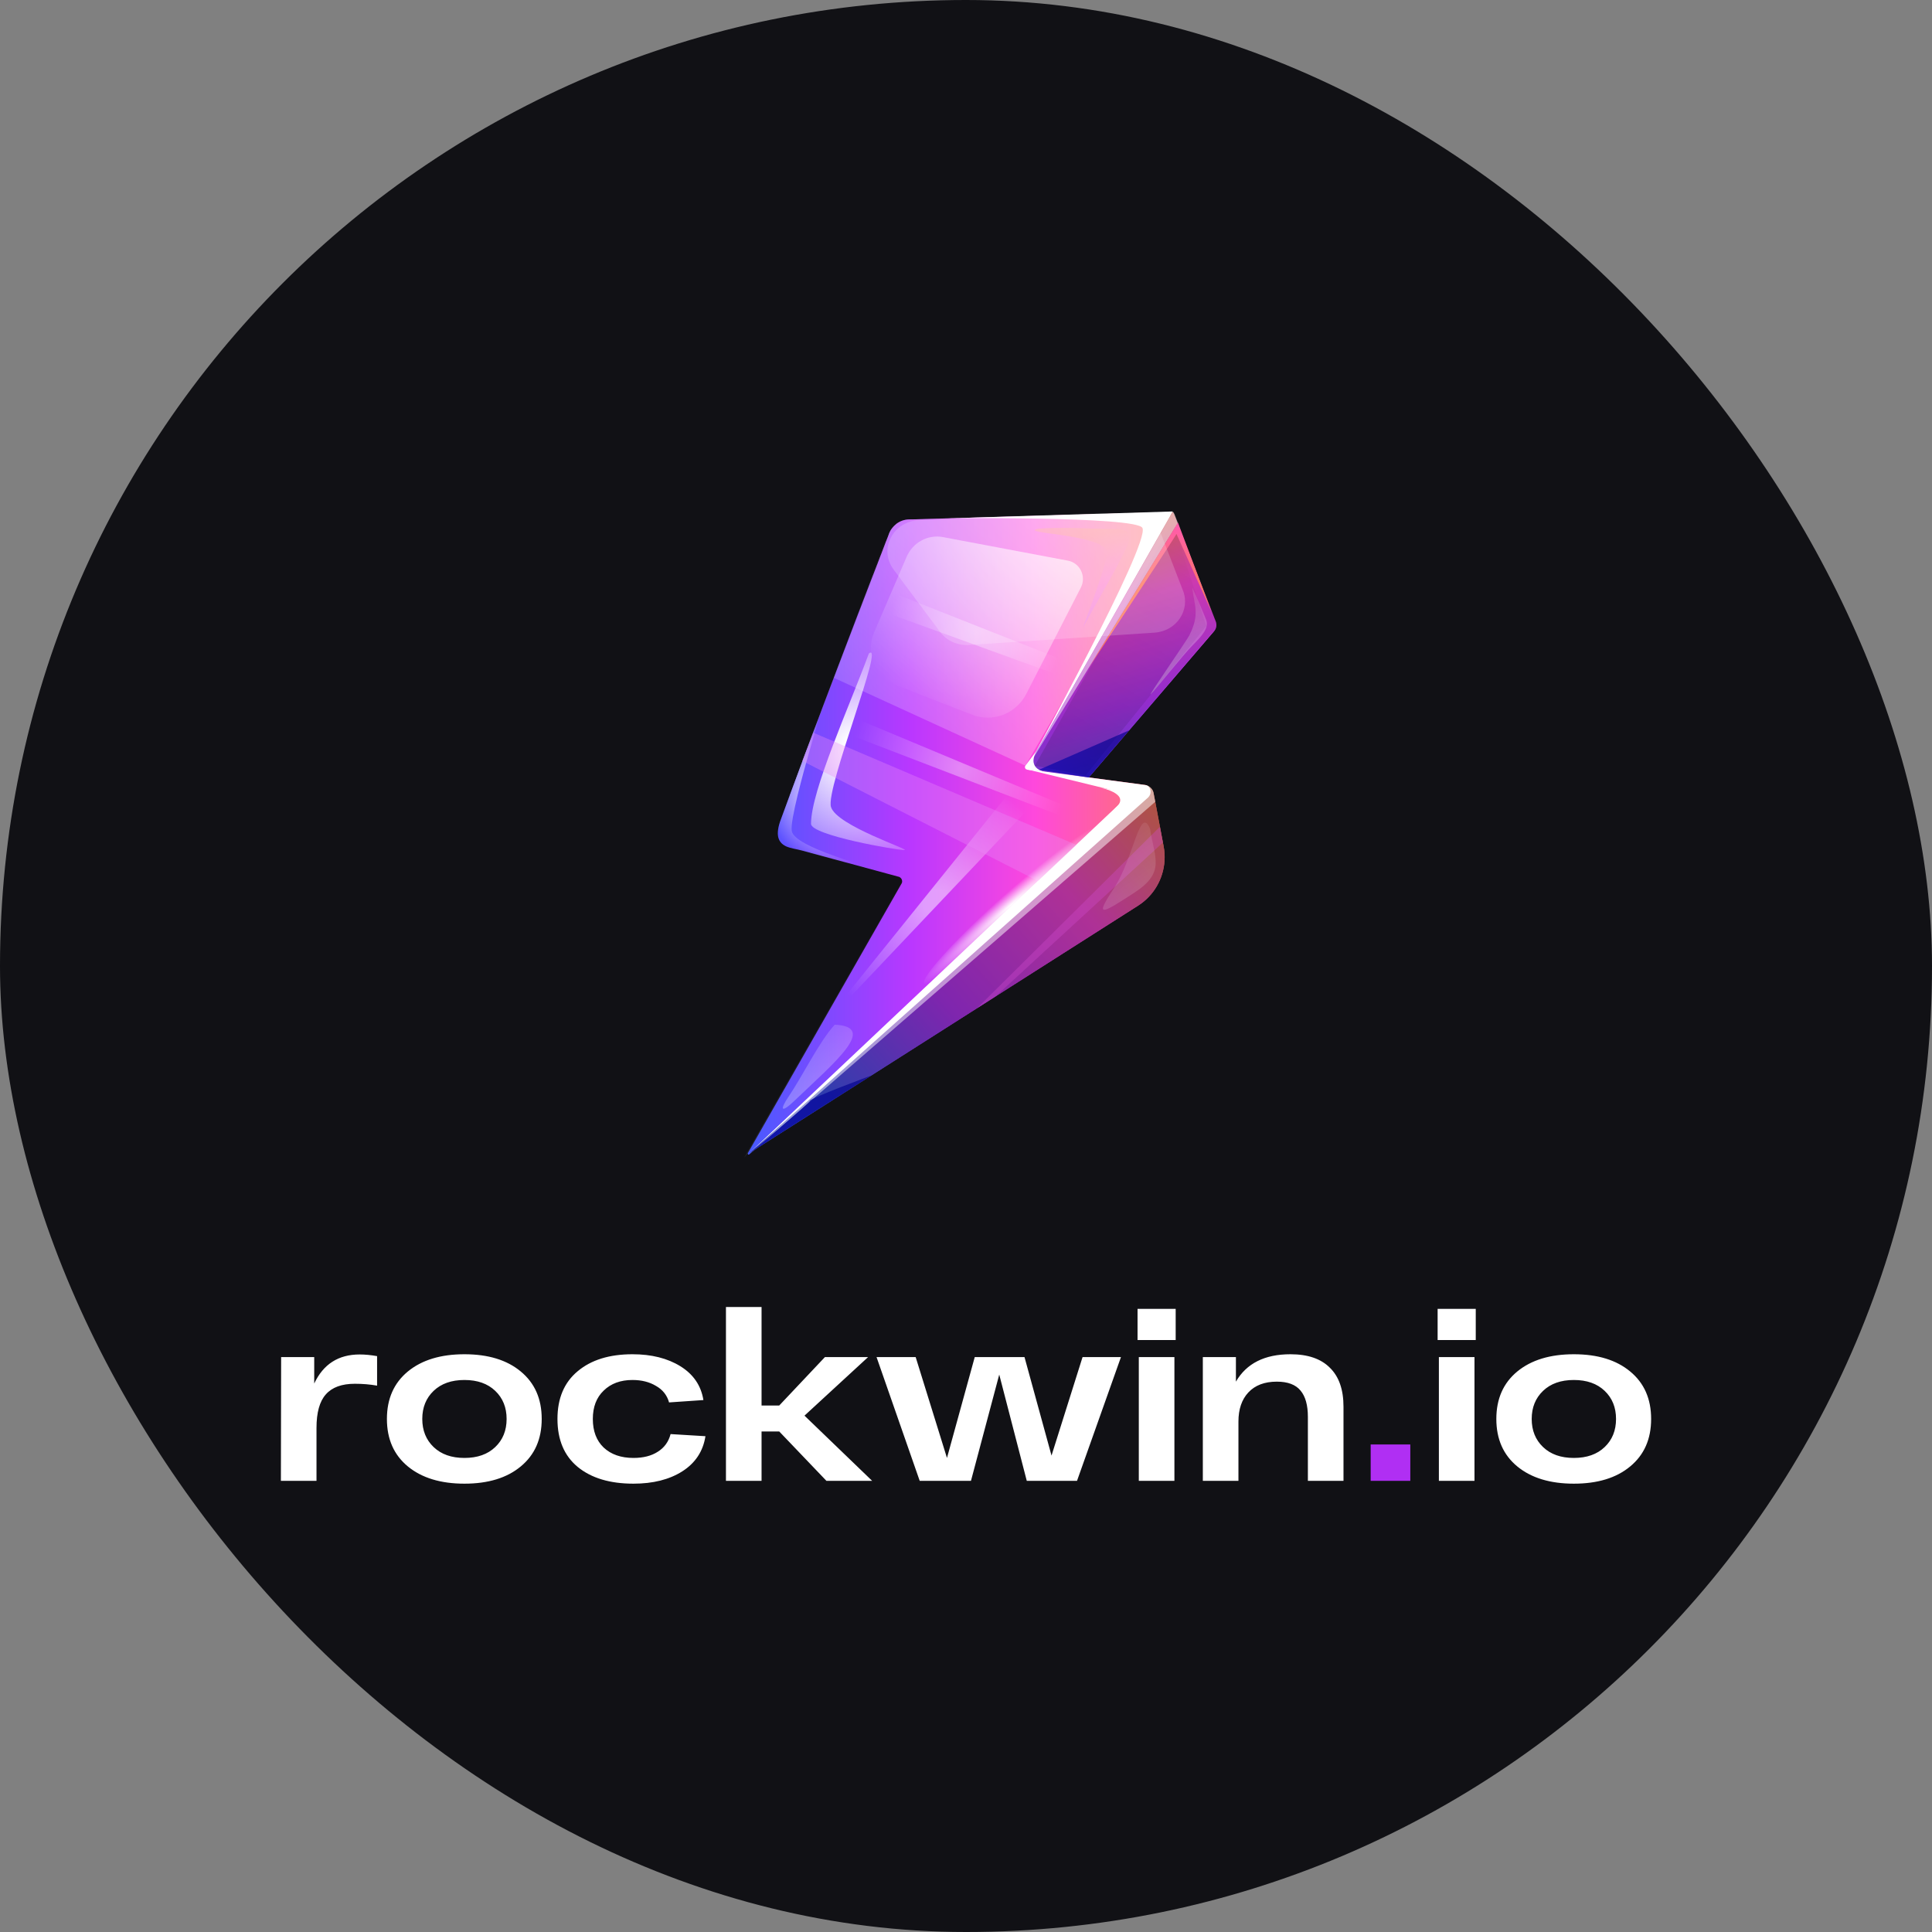
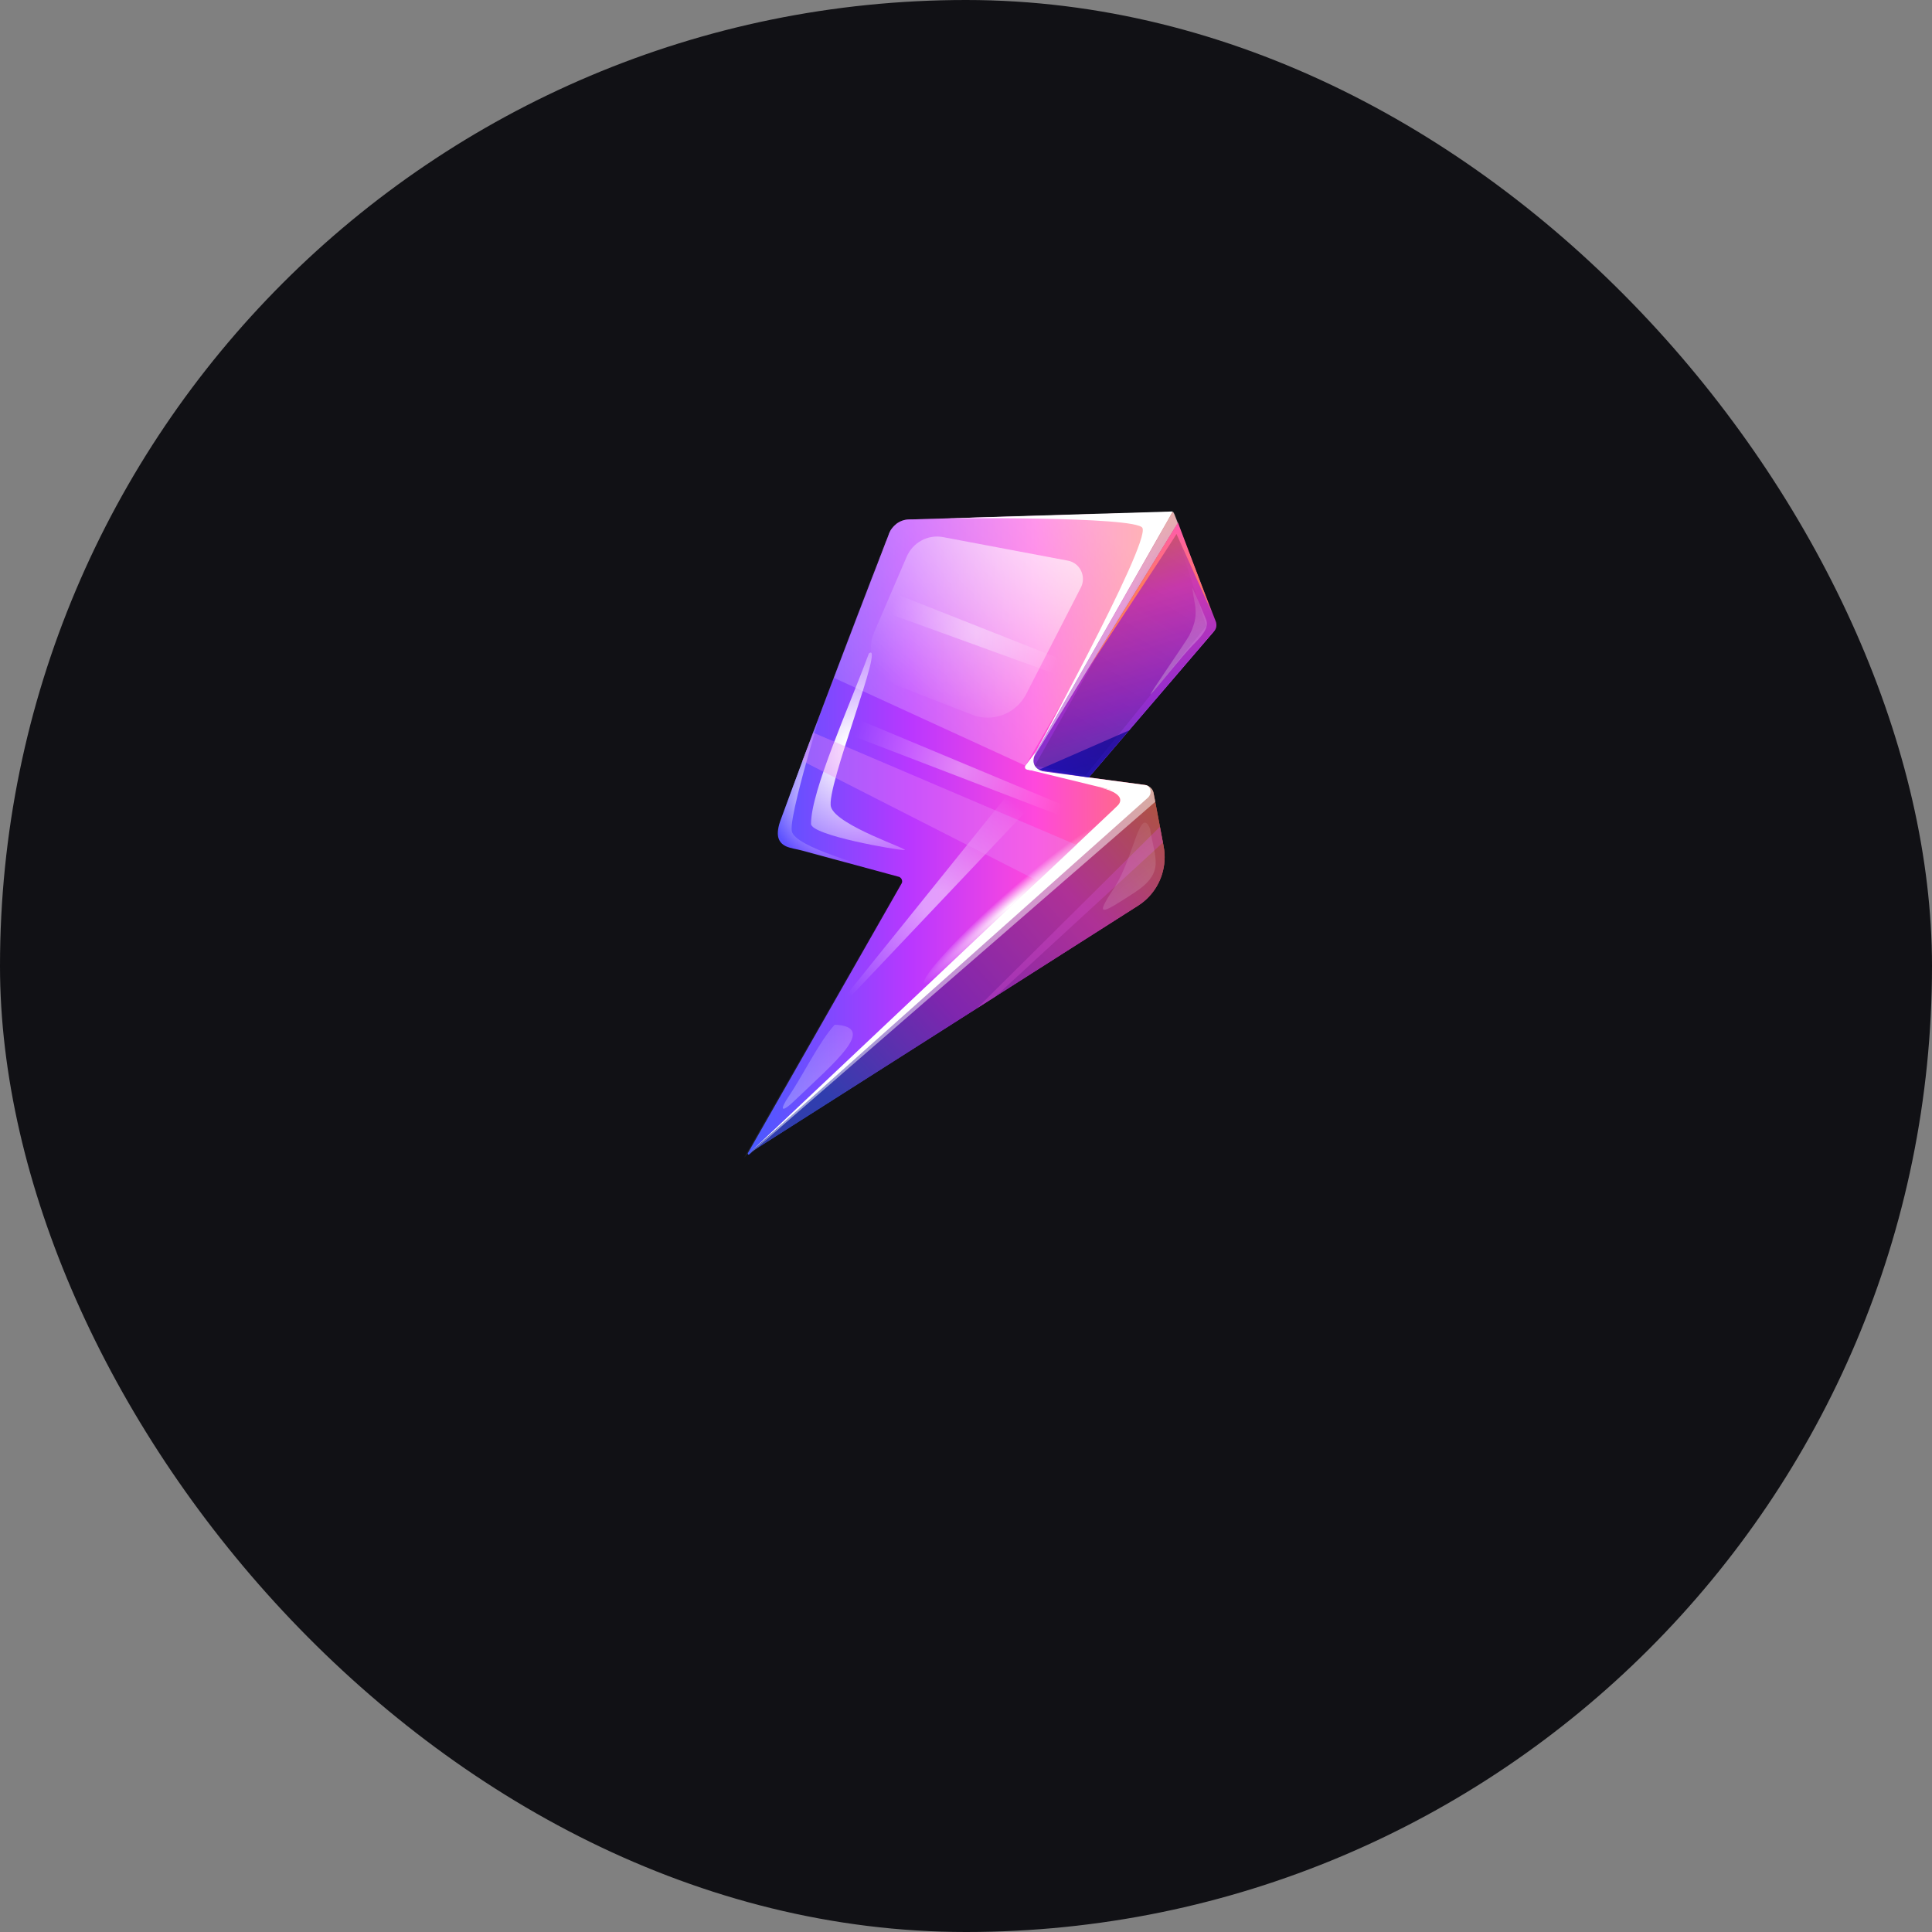
<svg xmlns="http://www.w3.org/2000/svg" width="72" height="72" viewBox="0 0 72 72" fill="none">
  <rect x="0" y="0" width="72" height="72" fill="#808080" stroke="none" />
  <g clip-path="url(#clip0_1299_214842)">
    <rect width="72" height="72" fill="#111115" />
    <g clip-path="url(#clip1_1299_214842)">
      <path d="M27.727 43.154L27.869 42.987L37.429 31.555L37.878 31.022L36.516 30.723L33.683 30.096L34.384 28.613L34.695 27.951L35.113 27.068L36.317 24.526L36.57 23.993L33.526 19.681L33.479 19.614L33.418 19.525C33.41 19.533 33.399 19.541 33.391 19.548C33.387 19.552 33.38 19.556 33.376 19.564C33.368 19.568 33.364 19.576 33.357 19.579C33.349 19.587 33.341 19.595 33.334 19.603C33.322 19.614 33.315 19.622 33.303 19.634C33.295 19.642 33.288 19.649 33.28 19.661C33.276 19.665 33.272 19.669 33.269 19.673C33.261 19.681 33.253 19.692 33.249 19.7C33.238 19.712 33.23 19.727 33.219 19.739C33.211 19.755 33.2 19.766 33.192 19.782V19.786C33.184 19.801 33.176 19.817 33.169 19.832C33.169 19.832 33.169 19.836 33.165 19.836C33.157 19.852 33.15 19.871 33.142 19.891C33.138 19.898 33.138 19.906 33.134 19.914C33.127 19.93 33.111 19.969 33.092 20.027C33.031 20.12 32.981 20.218 32.943 20.327C32.943 20.327 32.943 20.327 32.943 20.331L30.695 26.274L29.419 29.652C29.43 29.652 29.438 29.648 29.449 29.648C29.327 29.983 29.208 30.302 29.096 30.606C29.089 30.625 29.081 30.645 29.077 30.664C29.058 30.723 29.043 30.781 29.031 30.835C29.008 30.952 28.997 31.061 29.012 31.162C29.035 31.31 29.112 31.439 29.258 31.52H29.261L33.426 32.649L33.69 32.719L33.633 32.821L27.727 43.154Z" fill="url(#paint0_linear_1299_214842)" />
      <path fill-rule="evenodd" clip-rule="evenodd" d="M29.423 29.668C29.434 29.668 29.419 29.648 29.431 29.645C29.53 29.633 29.634 29.617 29.733 29.602C31.137 29.395 32.598 28.956 34.036 28.274C34.254 28.173 34.469 28.064 34.688 27.948C34.722 27.928 34.757 27.913 34.791 27.893C35.017 27.772 35.24 27.644 35.459 27.516C36.287 27.021 37.046 26.473 37.732 25.881C38.959 24.822 39.945 23.631 40.647 22.393C41.222 21.381 41.602 20.342 41.766 19.326C41.602 19.233 41.421 19.175 41.222 19.147H41.218C41.141 19.14 41.065 19.136 40.988 19.136L34.312 19.326C34.235 19.33 34.158 19.338 34.082 19.35H34.078C33.859 19.393 33.652 19.478 33.476 19.607C33.323 19.716 33.188 19.856 33.085 20.015C33.024 20.109 32.974 20.206 32.935 20.315C32.935 20.315 32.935 20.315 32.935 20.319L30.688 26.262L29.423 29.668Z" fill="url(#paint1_linear_1299_214842)" />
      <path d="M27.92 43.022L27.939 43.006L27.943 43.002L42.38 29.384C42.384 29.384 42.384 29.38 42.388 29.38C42.388 29.38 42.388 29.38 42.392 29.376C42.4 29.368 42.411 29.36 42.419 29.356C42.426 29.349 42.438 29.341 42.45 29.337C42.457 29.333 42.469 29.325 42.476 29.321C42.484 29.317 42.492 29.314 42.503 29.31C42.522 29.302 42.541 29.294 42.557 29.29C42.576 29.286 42.591 29.282 42.611 29.282C42.622 29.282 42.634 29.282 42.645 29.282C42.657 29.282 42.668 29.282 42.684 29.282H42.687C42.695 29.282 42.706 29.286 42.714 29.286C42.718 29.286 42.718 29.286 42.722 29.286C42.729 29.286 42.741 29.29 42.749 29.294C42.752 29.294 42.756 29.298 42.76 29.298C42.768 29.302 42.779 29.302 42.787 29.306C42.791 29.306 42.795 29.31 42.802 29.31H42.806C42.802 29.306 42.795 29.302 42.791 29.298C42.783 29.29 42.772 29.286 42.764 29.282C42.76 29.278 42.756 29.278 42.749 29.275C42.745 29.271 42.737 29.271 42.733 29.267C42.729 29.263 42.722 29.263 42.718 29.263C42.706 29.259 42.699 29.255 42.687 29.255C42.68 29.255 42.676 29.251 42.668 29.251L40.567 28.971L38.247 28.663L39.397 26.659L43.542 19.462C43.55 19.451 43.554 19.443 43.562 19.431C43.569 19.42 43.577 19.412 43.584 19.4L43.588 19.396C43.596 19.389 43.604 19.377 43.611 19.369C43.654 19.315 43.696 19.264 43.703 19.217C43.711 19.178 43.692 19.147 43.627 19.124C43.569 19.104 43.473 19.093 43.328 19.093L41.215 19.151L34.079 19.354L33.875 19.357C33.703 19.361 33.542 19.42 33.407 19.521C33.4 19.529 33.388 19.537 33.381 19.544C33.377 19.548 33.369 19.552 33.365 19.56C33.358 19.564 33.354 19.572 33.346 19.575C33.339 19.583 33.331 19.591 33.323 19.599C33.312 19.61 33.304 19.618 33.292 19.63C33.285 19.638 33.277 19.645 33.27 19.657C33.266 19.661 33.262 19.665 33.258 19.669C33.25 19.677 33.243 19.688 33.239 19.696C33.227 19.708 33.22 19.723 33.208 19.735C33.2 19.75 33.189 19.762 33.181 19.778V19.782C33.174 19.797 33.166 19.813 33.158 19.828C33.158 19.828 33.158 19.832 33.155 19.832C33.147 19.848 33.139 19.867 33.131 19.887C33.128 19.895 33.128 19.902 33.124 19.91C33.116 19.926 33.101 19.965 33.082 20.023C33.066 20.058 33.051 20.105 33.028 20.159C33.024 20.167 33.02 20.179 33.016 20.186C33.016 20.19 33.013 20.198 33.009 20.202C33.001 20.221 32.993 20.245 32.986 20.268C32.986 20.272 32.982 20.272 32.982 20.276C32.974 20.295 32.967 20.315 32.959 20.338C32.944 20.373 32.932 20.412 32.913 20.455C32.909 20.467 32.901 20.482 32.898 20.498C32.882 20.541 32.863 20.584 32.848 20.63C32.844 20.646 32.836 20.661 32.829 20.677C32.825 20.685 32.825 20.689 32.821 20.696C32.809 20.724 32.802 20.747 32.79 20.774C32.779 20.809 32.763 20.844 32.752 20.879C32.74 20.91 32.729 20.945 32.714 20.977V20.98C32.702 21.012 32.69 21.047 32.675 21.078C32.667 21.101 32.656 21.125 32.648 21.148C32.637 21.179 32.625 21.206 32.614 21.237C32.595 21.288 32.575 21.335 32.556 21.385C32.541 21.428 32.526 21.467 32.507 21.51C32.491 21.553 32.472 21.595 32.457 21.638C32.43 21.704 32.407 21.771 32.38 21.841C32.365 21.876 32.353 21.915 32.338 21.95C32.315 22.004 32.296 22.062 32.273 22.121C32.253 22.168 32.234 22.218 32.215 22.269C32.196 22.319 32.177 22.366 32.158 22.417C32.135 22.475 32.115 22.533 32.092 22.592C32.073 22.635 32.058 22.681 32.039 22.728C32.027 22.755 32.019 22.782 32.008 22.806C31.989 22.86 31.966 22.911 31.947 22.965C31.893 23.102 31.843 23.242 31.789 23.382C31.697 23.623 31.601 23.872 31.506 24.125C31.483 24.188 31.456 24.254 31.433 24.316C31.41 24.382 31.383 24.445 31.36 24.511C31.314 24.631 31.268 24.752 31.222 24.873C31.045 25.34 30.861 25.822 30.681 26.301C30.654 26.367 30.631 26.437 30.605 26.503C30.605 26.507 30.601 26.507 30.601 26.511V26.515C30.501 26.776 30.401 27.037 30.305 27.297C30.24 27.473 30.175 27.648 30.11 27.819C30.083 27.893 30.056 27.967 30.026 28.041C29.953 28.235 29.88 28.426 29.811 28.617C29.772 28.722 29.734 28.827 29.696 28.928C29.677 28.979 29.657 29.029 29.638 29.084C29.611 29.158 29.584 29.228 29.558 29.298C29.515 29.415 29.473 29.528 29.431 29.64C29.308 29.975 29.19 30.294 29.078 30.598C29.071 30.617 29.063 30.637 29.059 30.656C29.04 30.715 29.025 30.773 29.013 30.828C28.99 30.944 28.979 31.053 28.994 31.154C29.017 31.302 29.094 31.431 29.243 31.513C29.259 31.52 29.278 31.532 29.293 31.54C29.477 31.622 29.688 31.641 29.884 31.695L33.484 32.672C33.484 32.672 33.484 32.672 33.488 32.672C33.492 32.672 33.496 32.676 33.5 32.676C33.5 32.676 33.5 32.676 33.504 32.676C33.511 32.676 33.515 32.68 33.523 32.684C33.526 32.684 33.526 32.684 33.526 32.688C33.557 32.704 33.584 32.731 33.599 32.762C33.603 32.766 33.607 32.774 33.607 32.781C33.611 32.793 33.615 32.805 33.618 32.82C33.622 32.844 33.622 32.867 33.615 32.89C33.611 32.906 33.607 32.918 33.596 32.933L27.87 42.975V42.979V42.983C27.859 43.018 27.893 43.045 27.92 43.022Z" fill="url(#paint2_linear_1299_214842)" />
      <path d="M45.269 23.199L43.723 19.213C43.67 19.077 43.624 19.085 43.555 19.213L38.252 28.664L40.571 28.971L45.207 23.557C45.292 23.46 45.315 23.324 45.269 23.199Z" fill="url(#paint3_linear_1299_214842)" />
      <path d="M45.309 23.164L43.763 19.178C43.709 19.042 43.663 19.05 43.594 19.178L38.253 28.663L40.58 28.971L45.247 23.522C45.331 23.425 45.355 23.285 45.309 23.164Z" fill="url(#paint4_linear_1299_214842)" />
      <path d="M38.253 28.667L40.58 28.959H40.588L45.247 23.506C45.331 23.409 45.355 23.269 45.309 23.148L43.89 19.482L43.767 19.167C43.744 19.108 43.721 19.073 43.702 19.069H43.698H43.694H43.69C43.675 19.069 43.66 19.081 43.64 19.104C43.64 19.104 43.64 19.104 43.637 19.108C43.633 19.112 43.629 19.116 43.625 19.124C43.625 19.124 43.621 19.128 43.621 19.132C43.614 19.143 43.606 19.155 43.598 19.171L43.483 19.373L41.052 23.693L38.264 28.648L38.261 28.66C38.261 28.66 38.261 28.663 38.257 28.663L38.253 28.667Z" fill="black" fill-opacity="0.2" />
      <path d="M27.907 42.986L28.064 42.885L36.405 37.577L37.095 37.137L39.925 35.335L42.413 33.751C43 33.377 43.357 32.75 43.399 32.073C43.41 31.898 43.399 31.715 43.364 31.536L43.337 31.392L43.226 30.804L43.058 29.913L42.992 29.57C42.989 29.543 42.981 29.516 42.969 29.492C42.969 29.489 42.966 29.481 42.962 29.477C42.958 29.469 42.954 29.462 42.95 29.454C42.939 29.43 42.923 29.411 42.908 29.391C42.904 29.387 42.9 29.384 42.897 29.38C42.87 29.349 42.839 29.325 42.804 29.306C42.804 29.306 42.804 29.306 42.801 29.306H42.797C42.793 29.306 42.789 29.302 42.782 29.298C42.778 29.298 42.774 29.294 42.77 29.294L42.774 29.298C42.774 29.298 42.774 29.298 42.778 29.302C42.785 29.31 42.793 29.317 42.797 29.321C42.804 29.329 42.808 29.337 42.816 29.345C42.82 29.349 42.82 29.349 42.82 29.352C42.824 29.356 42.828 29.364 42.831 29.368C42.835 29.376 42.839 29.384 42.843 29.391C42.847 29.399 42.85 29.407 42.85 29.411C42.858 29.43 42.862 29.454 42.866 29.477C42.866 29.489 42.866 29.496 42.866 29.508C42.866 29.582 42.839 29.656 42.774 29.714L28.843 42.138L28.839 42.142L28.835 42.146L28.831 42.15L28.827 42.154L27.926 42.971C27.926 42.971 27.926 42.971 27.922 42.971L27.919 42.975L27.915 42.979L27.907 42.986Z" fill="url(#paint5_linear_1299_214842)" />
      <path opacity="0.51" d="M27.907 42.986L28.064 42.885L36.405 37.577L37.095 37.137L39.925 35.335L42.413 33.751C43 33.377 43.357 32.75 43.399 32.073C43.41 31.898 43.399 31.715 43.364 31.536L43.337 31.392L43.226 30.804L43.058 29.913L42.992 29.57C42.989 29.543 42.981 29.516 42.969 29.492C42.969 29.489 42.966 29.481 42.962 29.477C42.958 29.469 42.954 29.462 42.95 29.454C42.939 29.43 42.923 29.411 42.908 29.391C42.904 29.387 42.9 29.384 42.897 29.38C42.87 29.349 42.839 29.325 42.804 29.306C42.804 29.306 42.804 29.306 42.801 29.306H42.797C42.793 29.306 42.789 29.302 42.782 29.298C42.778 29.298 42.774 29.294 42.77 29.294L42.774 29.298C42.774 29.298 42.774 29.298 42.778 29.302C42.785 29.31 42.793 29.317 42.797 29.321C42.804 29.329 42.808 29.337 42.816 29.345C42.82 29.349 42.82 29.349 42.82 29.352C42.824 29.356 42.828 29.364 42.831 29.368C42.835 29.376 42.839 29.384 42.843 29.391C42.847 29.399 42.85 29.407 42.85 29.411C42.858 29.43 42.862 29.454 42.866 29.477C42.866 29.489 42.866 29.496 42.866 29.508C42.866 29.582 42.839 29.656 42.774 29.714L28.843 42.138L28.839 42.142L28.835 42.146L28.831 42.15L28.827 42.154L27.926 42.971C27.926 42.971 27.926 42.971 27.922 42.971L27.919 42.975L27.915 42.979L27.907 42.986Z" fill="url(#paint6_linear_1299_214842)" />
      <path d="M27.907 42.986L28.064 42.885L36.405 37.576L37.095 37.137L39.925 35.334L42.413 33.75C43 33.377 43.357 32.75 43.399 32.073C43.41 31.898 43.399 31.715 43.364 31.536L43.337 31.392L43.226 30.804L43.058 29.913L42.992 29.57C42.989 29.543 42.981 29.516 42.969 29.492C42.969 29.488 42.966 29.481 42.962 29.477C42.958 29.469 42.954 29.461 42.95 29.454C42.939 29.43 42.923 29.411 42.908 29.391C42.904 29.387 42.9 29.383 42.897 29.38C42.87 29.349 42.839 29.325 42.804 29.306C42.804 29.306 42.801 29.306 42.801 29.302H42.797C42.793 29.302 42.789 29.298 42.782 29.294C42.778 29.294 42.774 29.29 42.77 29.29L42.774 29.294C42.774 29.294 42.774 29.294 42.778 29.298C42.785 29.306 42.793 29.314 42.797 29.317C42.804 29.325 42.808 29.333 42.816 29.341C42.82 29.345 42.82 29.345 42.82 29.349C42.824 29.352 42.828 29.36 42.831 29.364C42.835 29.372 42.839 29.38 42.843 29.387C42.847 29.395 42.85 29.403 42.85 29.407C42.858 29.426 42.862 29.45 42.866 29.473C42.866 29.485 42.866 29.492 42.866 29.504C42.866 29.578 42.839 29.652 42.774 29.71L28.843 42.134L28.839 42.138L28.835 42.142L28.831 42.146L28.827 42.15L27.926 42.971C27.926 42.971 27.926 42.971 27.922 42.971L27.919 42.975L27.915 42.979L27.907 42.986Z" fill="black" fill-opacity="0.32" />
      <path d="M30.224 30.703C30.224 29.461 31.658 26.32 32.379 24.355C33.015 23.814 30.76 29.372 30.968 30.072C31.175 30.773 33.981 31.68 33.705 31.68C33.429 31.684 30.224 31.131 30.224 30.703Z" fill="url(#paint7_radial_1299_214842)" />
-       <path opacity="0.5" d="M41.539 19.716C40.73 19.716 39.817 19.63 38.713 19.7C37.85 19.876 40.968 19.891 41.244 20.522C41.366 20.802 40.243 23.631 40.381 23.351C40.519 23.071 41.535 21.323 41.811 20.747C42.091 20.171 42.348 19.716 41.539 19.716Z" fill="url(#paint8_linear_1299_214842)" />
      <path d="M44.945 23.083C44.772 22.662 44.653 22.366 44.431 21.895C44.512 22.596 44.719 22.876 44.327 23.67C44.216 23.892 42.717 26.041 42.893 25.866C43.07 25.69 44.071 24.429 44.431 24.063C44.791 23.698 45.075 23.402 44.945 23.083Z" fill="url(#paint9_linear_1299_214842)" />
      <path d="M29.402 40.846C29.904 40.106 30.541 38.798 31.108 38.188C32.727 38.258 31.108 39.585 29.628 41.002C29.08 41.527 29.057 41.352 29.402 40.846Z" fill="url(#paint10_linear_1299_214842)" />
      <path d="M27.911 42.986L42.785 29.722C42.915 29.601 42.908 29.399 42.785 29.298C42.651 29.235 42.471 29.251 42.348 29.368L27.911 42.986Z" fill="white" />
      <path d="M44.956 23.331L40.462 28.889L38.563 28.539L43.698 19.447L44.956 23.331Z" fill="url(#paint11_linear_1299_214842)" />
      <path fill-rule="evenodd" clip-rule="evenodd" d="M38.253 28.667L42.283 29.648L42.705 29.43L42.789 29.305L42.793 29.302C42.759 29.278 42.72 29.259 42.674 29.255L40.573 28.974L38.253 28.667Z" fill="white" />
      <path d="M34.947 19.33C35.089 19.307 42.344 19.233 42.574 19.673C42.88 20.256 38.321 28.535 38.321 28.535L43.705 19.061L34.947 19.33Z" fill="white" />
      <path opacity="0.5" d="M27.941 43.006C28.267 42.722 41.328 31.376 43.053 29.881L42.988 29.543C42.965 29.414 42.865 29.325 42.766 29.274L42.762 29.278L27.941 43.006Z" fill="white" />
      <path opacity="0.5" d="M38.256 28.66L41.216 23.845L41.324 23.67L43.766 19.696L43.774 19.684L43.854 19.556L43.885 19.505L43.897 19.486L43.774 19.171C43.751 19.112 43.728 19.077 43.709 19.073L43.697 19.093L43.67 19.136L43.663 19.147L43.521 19.396L41.078 23.689L38.26 28.648L38.256 28.66Z" fill="white" />
      <path d="M40.984 29.349C40.984 29.349 42.108 29.563 41.629 30.053C41.149 30.543 42.411 29.605 42.411 29.605L40.984 29.349Z" fill="white" />
      <path d="M38.978 28.769C38.978 28.769 38.257 28.699 38.614 28.002L38.211 28.54C38.173 28.602 38.215 28.68 38.295 28.687L38.978 28.769Z" fill="white" />
      <path opacity="0.5" d="M39.448 28.959L30.334 38.58L38.298 28.686L39.448 28.959Z" fill="url(#paint12_radial_1299_214842)" />
      <path fill-rule="evenodd" clip-rule="evenodd" d="M31.078 25.262L38.214 28.535L43.487 19.447C43.56 19.319 43.667 19.14 43.636 19.101C43.598 19.05 43.471 19.093 43.326 19.093L41.213 19.151L34.077 19.354L33.874 19.358C33.701 19.362 33.54 19.42 33.406 19.521C33.287 19.611 33.187 19.735 33.13 19.883C33.126 19.891 33.126 19.899 33.122 19.907C33.114 19.922 33.099 19.961 33.08 20.019C32.926 20.42 31.707 23.612 31.078 25.262Z" fill="url(#paint13_linear_1299_214842)" />
      <path fill-rule="evenodd" clip-rule="evenodd" d="M33.517 32.688C33.521 32.688 33.524 32.691 33.528 32.695C33.528 32.695 33.528 32.695 33.524 32.691C33.524 32.691 33.521 32.691 33.521 32.688C33.521 32.691 33.517 32.688 33.517 32.688Z" fill="url(#paint14_linear_1299_214842)" />
      <path fill-rule="evenodd" clip-rule="evenodd" d="M28.992 31.162C29.015 31.31 29.091 31.439 29.237 31.52H29.241C29.256 31.528 29.276 31.54 29.291 31.548C29.475 31.63 29.686 31.649 29.881 31.703L33.486 32.68C33.49 32.68 33.493 32.68 33.497 32.684C33.493 32.684 33.49 32.68 33.486 32.68C33.486 32.68 33.486 32.68 33.482 32.68C33.459 32.673 33.432 32.661 33.405 32.653C32.439 32.307 29.594 31.583 29.506 30.964C29.475 30.765 29.578 30.24 29.732 29.606C29.989 28.555 30.391 27.2 30.598 26.523V26.519C30.629 26.422 30.652 26.34 30.675 26.274L29.413 29.695C29.425 29.695 29.421 29.652 29.429 29.648C29.306 29.983 29.187 30.302 29.076 30.606C29.068 30.625 29.061 30.645 29.057 30.664C29.038 30.723 29.022 30.781 29.011 30.836C28.984 30.952 28.976 31.061 28.992 31.162Z" fill="url(#paint15_radial_1299_214842)" />
      <path opacity="0.35" fill-rule="evenodd" clip-rule="evenodd" d="M40.12 31.49L30.311 27.306L29.897 28.357L38.686 32.836L40.12 31.49Z" fill="#E98BF7" />
      <path opacity="0.35" fill-rule="evenodd" clip-rule="evenodd" d="M36.405 37.58L37.095 37.14L43.338 31.399L43.227 30.811L36.405 37.58Z" fill="#D14BCE" />
-       <path opacity="0.65" d="M32.483 40.076C32.483 40.076 30.197 40.924 30.186 41.022C30.178 41.119 27.877 43.022 27.916 42.979C27.962 42.937 32.483 40.076 32.483 40.076Z" fill="url(#paint16_linear_1299_214842)" />
      <path opacity="0.65" d="M42.083 27.216L38.72 28.687L40.572 28.975L42.083 27.216Z" fill="url(#paint17_linear_1299_214842)" />
      <path d="M40.281 21.896L38.245 25.862C37.866 26.601 36.999 26.936 36.228 26.636L33.391 25.531C32.616 25.227 32.244 24.332 32.578 23.561L33.789 20.747C34.02 20.214 34.579 19.911 35.143 20.016L39.802 20.895C40.251 20.981 40.492 21.483 40.281 21.896Z" fill="url(#paint18_radial_1299_214842)" />
      <path opacity="0.37" d="M41.079 30.614L30.68 26.27L30.477 26.928L40.983 30.96L41.079 30.614Z" fill="url(#paint19_radial_1299_214842)" />
      <path opacity="0.37" d="M40.576 24.978L32.416 21.751L32.128 22.506L40.296 25.468L40.576 24.978Z" fill="url(#paint20_radial_1299_214842)" />
      <path d="M45.158 22.817C45.158 22.817 43.831 19.867 43.843 19.898C43.854 19.93 40.576 24.884 40.576 24.884L43.9 19.478L45.158 22.817Z" fill="url(#paint21_linear_1299_214842)" />
      <g opacity="0.4">
-         <path d="M43.283 19.934L44.089 22.016C44.368 22.744 43.839 23.523 43.026 23.577L36.116 24.037C35.691 24.064 35.277 23.881 35.031 23.546L33.298 21.219C32.734 20.46 33.286 19.413 34.264 19.385L42.102 19.175C42.624 19.156 43.099 19.463 43.283 19.934Z" fill="url(#paint22_linear_1299_214842)" />
-       </g>
+         </g>
      <g opacity="0.5">
        <path d="M42.257 33.279C43.453 32.505 43.02 31.983 42.863 30.897C42.483 29.959 42.257 31.972 41.513 33.104C40.765 34.233 41.06 34.054 42.257 33.279Z" fill="url(#paint23_linear_1299_214842)" />
      </g>
      <path d="M37.393 33.381C35.602 35.004 34.283 36.467 34.444 36.654C34.605 36.837 36.189 35.673 37.98 34.05C39.77 32.427 41.089 30.964 40.928 30.777C40.767 30.59 39.184 31.762 37.393 33.381Z" fill="url(#paint24_radial_1299_214842)" />
    </g>
-     <path d="M13.404 50.477C13.604 50.477 13.821 50.498 14.053 50.539V51.639C13.79 51.592 13.514 51.569 13.225 51.569C12.736 51.569 12.375 51.701 12.143 51.965C11.911 52.223 11.795 52.64 11.795 53.215V55.187H10.468L10.477 50.574H11.71V51.56C12.049 50.838 12.613 50.477 13.404 50.477ZM15.2 54.65C14.68 54.221 14.419 53.632 14.419 52.88C14.419 52.129 14.68 51.54 15.2 51.111C15.721 50.683 16.424 50.469 17.308 50.469C18.193 50.469 18.892 50.683 19.407 51.111C19.927 51.54 20.188 52.129 20.188 52.88C20.188 53.632 19.927 54.221 19.407 54.65C18.892 55.078 18.193 55.292 17.308 55.292C16.424 55.292 15.721 55.078 15.2 54.65ZM16.16 51.833C15.878 52.103 15.737 52.452 15.737 52.88C15.737 53.309 15.878 53.658 16.16 53.928C16.443 54.198 16.825 54.333 17.308 54.333C17.791 54.333 18.174 54.198 18.456 53.928C18.739 53.658 18.88 53.309 18.88 52.88C18.88 52.452 18.739 52.103 18.456 51.833C18.174 51.563 17.791 51.428 17.308 51.428C16.825 51.428 16.443 51.563 16.16 51.833ZM26.29 53.523C26.202 54.086 25.913 54.524 25.424 54.835C24.941 55.14 24.335 55.292 23.608 55.292C22.729 55.292 22.036 55.084 21.528 54.667C21.026 54.251 20.775 53.655 20.775 52.88C20.775 52.112 21.026 51.519 21.528 51.102C22.03 50.68 22.711 50.469 23.57 50.469C24.279 50.469 24.875 50.618 25.358 50.917C25.841 51.217 26.127 51.636 26.214 52.176L24.934 52.264C24.859 51.994 24.696 51.789 24.445 51.648C24.201 51.501 23.909 51.428 23.57 51.428C23.125 51.428 22.767 51.56 22.497 51.824C22.227 52.082 22.093 52.434 22.093 52.88C22.093 53.332 22.227 53.687 22.497 53.946C22.773 54.204 23.143 54.333 23.608 54.333C23.972 54.333 24.273 54.257 24.511 54.104C24.756 53.952 24.916 53.731 24.991 53.444L26.29 53.523ZM30.799 55.187L29.04 53.347H28.381V55.187H27.054V48.708H28.381V52.379H29.04L30.743 50.574H32.352L29.981 52.757L32.503 55.187H30.799ZM40.344 50.574H41.775L40.137 55.187H38.265L37.239 51.226L36.185 55.187H34.275L32.666 50.574H34.124L35.291 54.333L36.326 50.574H38.18L39.187 54.245L40.344 50.574ZM42.393 49.94V48.778H43.814V49.94H42.393ZM42.44 55.187V50.574H43.767V55.187H42.44ZM48.092 50.469C48.737 50.469 49.227 50.636 49.559 50.97C49.898 51.299 50.068 51.783 50.068 52.423V55.187H48.741V52.801C48.741 52.367 48.65 52.041 48.468 51.824C48.286 51.601 47.991 51.49 47.583 51.49C47.125 51.49 46.771 51.625 46.52 51.895C46.275 52.159 46.153 52.52 46.153 52.977V55.187H44.826V50.574H46.059V51.49C46.454 50.809 47.132 50.469 48.092 50.469ZM53.576 49.94V48.778H54.997V49.94H53.576ZM53.623 55.187V50.574H54.95V55.187H53.623ZM56.545 54.65C56.025 54.221 55.764 53.632 55.764 52.88C55.764 52.129 56.025 51.54 56.545 51.111C57.066 50.683 57.769 50.469 58.653 50.469C59.538 50.469 60.237 50.683 60.752 51.111C61.272 51.54 61.533 52.129 61.533 52.88C61.533 53.632 61.272 54.221 60.752 54.65C60.237 55.078 59.538 55.292 58.653 55.292C57.769 55.292 57.066 55.078 56.545 54.65ZM57.506 51.833C57.223 52.103 57.082 52.452 57.082 52.88C57.082 53.309 57.223 53.658 57.506 53.928C57.788 54.198 58.17 54.333 58.653 54.333C59.136 54.333 59.519 54.198 59.801 53.928C60.084 53.658 60.225 53.309 60.225 52.88C60.225 52.452 60.084 52.103 59.801 51.833C59.519 51.563 59.136 51.428 58.653 51.428C58.17 51.428 57.788 51.563 57.506 51.833Z" fill="white" />
-     <path d="M51.081 55.187V53.831H52.558V55.187H51.081Z" fill="#B02FF3" />
  </g>
  <defs>
    <linearGradient id="paint0_linear_1299_214842" x1="34.453" y1="40.748" x2="30.415" y2="28.563" gradientUnits="userSpaceOnUse">
      <stop stop-color="white" stop-opacity="0.08" />
      <stop offset="1" stop-color="white" stop-opacity="0" />
    </linearGradient>
    <linearGradient id="paint1_linear_1299_214842" x1="36.439" y1="26.149" x2="33.038" y2="19.697" gradientUnits="userSpaceOnUse">
      <stop stop-color="white" stop-opacity="0.38" />
      <stop offset="1" stop-color="white" stop-opacity="0" />
    </linearGradient>
    <linearGradient id="paint2_linear_1299_214842" x1="43.704" y1="31.06" x2="27.864" y2="31.06" gradientUnits="userSpaceOnUse">
      <stop stop-color="#FF7B5F" />
      <stop offset="0.323" stop-color="#FF48DC" />
      <stop offset="0.615" stop-color="#BA37FF" />
      <stop offset="1" stop-color="#465AFF" />
    </linearGradient>
    <linearGradient id="paint3_linear_1299_214842" x1="39.71" y1="18.954" x2="45.278" y2="37.352" gradientUnits="userSpaceOnUse">
      <stop offset="0.05" stop-color="#FF7B5F" />
      <stop offset="0.209" stop-color="#FF48DC" />
      <stop offset="0.401" stop-color="#BA37FF" />
      <stop offset="0.63" stop-color="#465AFF" />
    </linearGradient>
    <linearGradient id="paint4_linear_1299_214842" x1="39.726" y1="18.922" x2="45.311" y2="37.373" gradientUnits="userSpaceOnUse">
      <stop offset="0.05" stop-color="#FF7B5F" />
      <stop offset="0.209" stop-color="#FF48DC" />
      <stop offset="0.401" stop-color="#BA37FF" />
      <stop offset="0.63" stop-color="#465AFF" />
    </linearGradient>
    <linearGradient id="paint5_linear_1299_214842" x1="45.301" y1="29.112" x2="27.869" y2="44.323" gradientUnits="userSpaceOnUse">
      <stop offset="0.088" stop-color="#FF7B5F" />
      <stop offset="0.298" stop-color="#FF48DC" />
      <stop offset="0.561" stop-color="#BA37FF" />
      <stop offset="0.806" stop-color="#465AFF" />
    </linearGradient>
    <linearGradient id="paint6_linear_1299_214842" x1="45.301" y1="29.112" x2="27.869" y2="44.323" gradientUnits="userSpaceOnUse">
      <stop offset="0.088" stop-color="#FF7B5F" />
      <stop offset="0.298" stop-color="#FF48DC" />
      <stop offset="0.561" stop-color="#BA37FF" />
      <stop offset="0.806" stop-color="#465AFF" />
    </linearGradient>
    <radialGradient id="paint7_radial_1299_214842" cx="0" cy="0" r="1" gradientUnits="userSpaceOnUse" gradientTransform="translate(31.974 28.002) rotate(180) scale(5.092 5.168)">
      <stop offset="0.101" stop-color="white" />
      <stop offset="1" stop-color="white" stop-opacity="0" />
    </radialGradient>
    <linearGradient id="paint8_linear_1299_214842" x1="39.767" y1="18.534" x2="42.781" y2="25.482" gradientUnits="userSpaceOnUse">
      <stop offset="0.209" stop-color="#FF7B5F" />
      <stop offset="0.464" stop-color="#FF48DC" />
      <stop offset="0.752" stop-color="#BA37FF" />
      <stop offset="1" stop-color="#465AFF" />
    </linearGradient>
    <linearGradient id="paint9_linear_1299_214842" x1="42.938" y1="22.074" x2="45.056" y2="27.14" gradientUnits="userSpaceOnUse">
      <stop stop-color="white" stop-opacity="0.08" />
      <stop offset="1" stop-color="white" stop-opacity="0.46" />
    </linearGradient>
    <linearGradient id="paint10_linear_1299_214842" x1="29.36" y1="37.569" x2="32.143" y2="43.183" gradientUnits="userSpaceOnUse">
      <stop stop-color="white" stop-opacity="0.08" />
      <stop offset="1" stop-color="white" stop-opacity="0.46" />
    </linearGradient>
    <linearGradient id="paint11_linear_1299_214842" x1="45.144" y1="20.018" x2="39.863" y2="28.62" gradientUnits="userSpaceOnUse">
      <stop stop-color="#07090F" stop-opacity="0" />
      <stop offset="1" stop-color="#07090F" stop-opacity="0.15" />
    </linearGradient>
    <radialGradient id="paint12_radial_1299_214842" cx="0" cy="0" r="1" gradientUnits="userSpaceOnUse" gradientTransform="translate(34.889 33.634) rotate(180) scale(4.719 4.789)">
      <stop offset="0.101" stop-color="white" />
      <stop offset="1" stop-color="white" stop-opacity="0" />
    </radialGradient>
    <linearGradient id="paint13_linear_1299_214842" x1="25.808" y1="35.701" x2="40.474" y2="19.069" gradientUnits="userSpaceOnUse">
      <stop offset="0.348" stop-color="white" stop-opacity="0.08" />
      <stop offset="1" stop-color="white" stop-opacity="0.46" />
    </linearGradient>
    <linearGradient id="paint14_linear_1299_214842" x1="33.518" y1="32.696" x2="33.523" y2="32.691" gradientUnits="userSpaceOnUse">
      <stop offset="0.348" stop-color="white" stop-opacity="0.08" />
      <stop offset="1" stop-color="white" stop-opacity="0.46" />
    </linearGradient>
    <radialGradient id="paint15_radial_1299_214842" cx="0" cy="0" r="1" gradientUnits="userSpaceOnUse" gradientTransform="translate(31.242 29.476) rotate(180) scale(2.746 2.787)">
      <stop offset="0.101" stop-color="white" />
      <stop offset="1" stop-color="white" stop-opacity="0" />
    </radialGradient>
    <linearGradient id="paint16_linear_1299_214842" x1="26.685" y1="43.077" x2="34.63" y2="39.535" gradientUnits="userSpaceOnUse">
      <stop offset="1.11884e-07" stop-color="#0000BB" />
      <stop offset="0.996" stop-color="#000076" />
    </linearGradient>
    <linearGradient id="paint17_linear_1299_214842" x1="38.206" y1="29.492" x2="43.656" y2="27.063" gradientUnits="userSpaceOnUse">
      <stop offset="1.11884e-07" stop-color="#0000BB" />
      <stop offset="0.996" stop-color="#000076" />
    </linearGradient>
    <radialGradient id="paint18_radial_1299_214842" cx="0" cy="0" r="1" gradientUnits="userSpaceOnUse" gradientTransform="translate(41.196 16.955) rotate(180) scale(11.644 11.819)">
      <stop stop-color="white" />
      <stop offset="1" stop-color="white" stop-opacity="0" />
    </radialGradient>
    <radialGradient id="paint19_radial_1299_214842" cx="0" cy="0" r="1" gradientUnits="userSpaceOnUse" gradientTransform="translate(35.778 28.616) rotate(180) scale(4.089 4.15)">
      <stop stop-color="white" />
      <stop offset="1" stop-color="white" stop-opacity="0" />
    </radialGradient>
    <radialGradient id="paint20_radial_1299_214842" cx="0" cy="0" r="1" gradientUnits="userSpaceOnUse" gradientTransform="translate(36.351 23.611) rotate(180) scale(3.255 3.304)">
      <stop stop-color="white" />
      <stop offset="1" stop-color="white" stop-opacity="0" />
    </radialGradient>
    <linearGradient id="paint21_linear_1299_214842" x1="42.683" y1="25.18" x2="44.898" y2="9.676" gradientUnits="userSpaceOnUse">
      <stop offset="0.209" stop-color="#FF7B5F" />
      <stop offset="0.464" stop-color="#FF48DC" />
      <stop offset="0.752" stop-color="#BA37FF" />
      <stop offset="1" stop-color="#465AFF" />
    </linearGradient>
    <linearGradient id="paint22_linear_1299_214842" x1="9.326" y1="25.884" x2="21.746" y2="24.071" gradientUnits="userSpaceOnUse">
      <stop stop-color="white" stop-opacity="0.08" />
      <stop offset="1" stop-color="white" stop-opacity="0.46" />
    </linearGradient>
    <linearGradient id="paint23_linear_1299_214842" x1="40.678" y1="30.4" x2="44.06" y2="35.348" gradientUnits="userSpaceOnUse">
      <stop stop-color="white" stop-opacity="0.08" />
      <stop offset="1" stop-color="white" stop-opacity="0.46" />
    </linearGradient>
    <radialGradient id="paint24_radial_1299_214842" cx="0" cy="0" r="1" gradientUnits="userSpaceOnUse" gradientTransform="translate(37.688 33.717) rotate(-131.333) scale(0.445 4.529)">
      <stop stop-color="white" />
      <stop offset="1" stop-color="white" stop-opacity="0" />
    </radialGradient>
    <clipPath id="clip0_1299_214842">
      <rect width="72" height="72" rx="36" fill="white" />
    </clipPath>
    <clipPath id="clip1_1299_214842">
      <rect width="19.2" height="28.8" fill="white" transform="translate(26.4 16.708)" />
    </clipPath>
  </defs>
</svg>